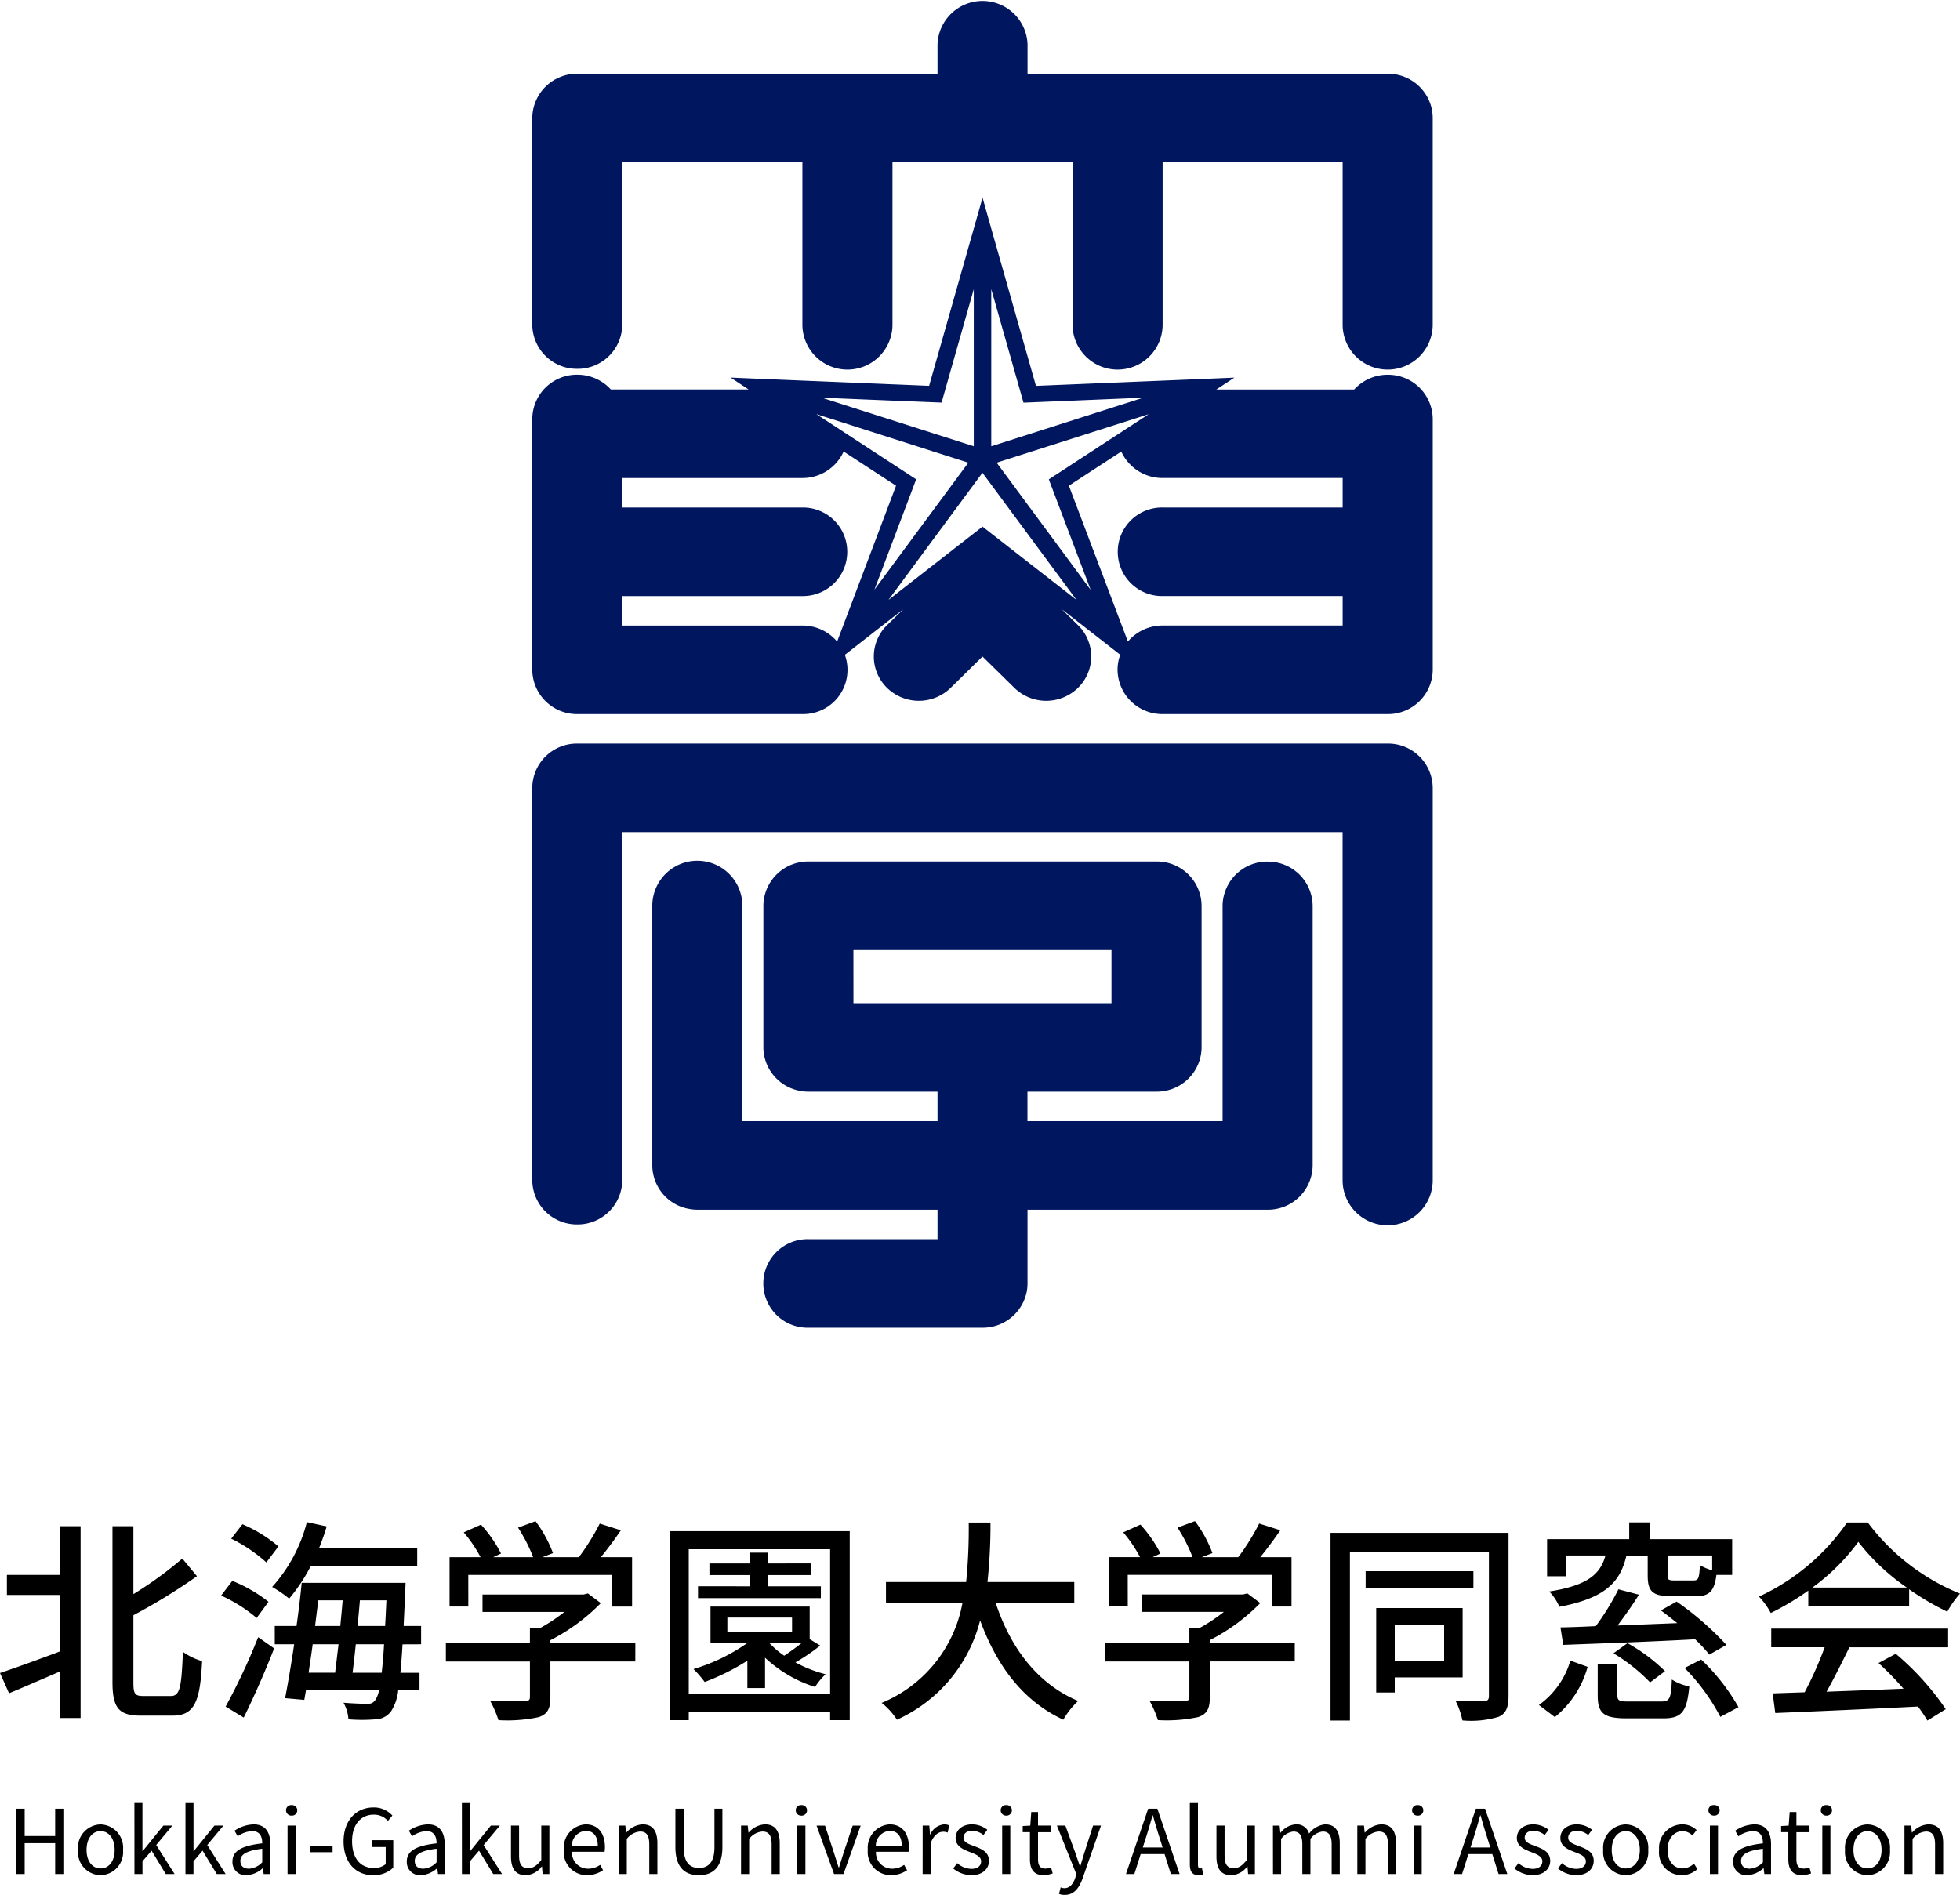
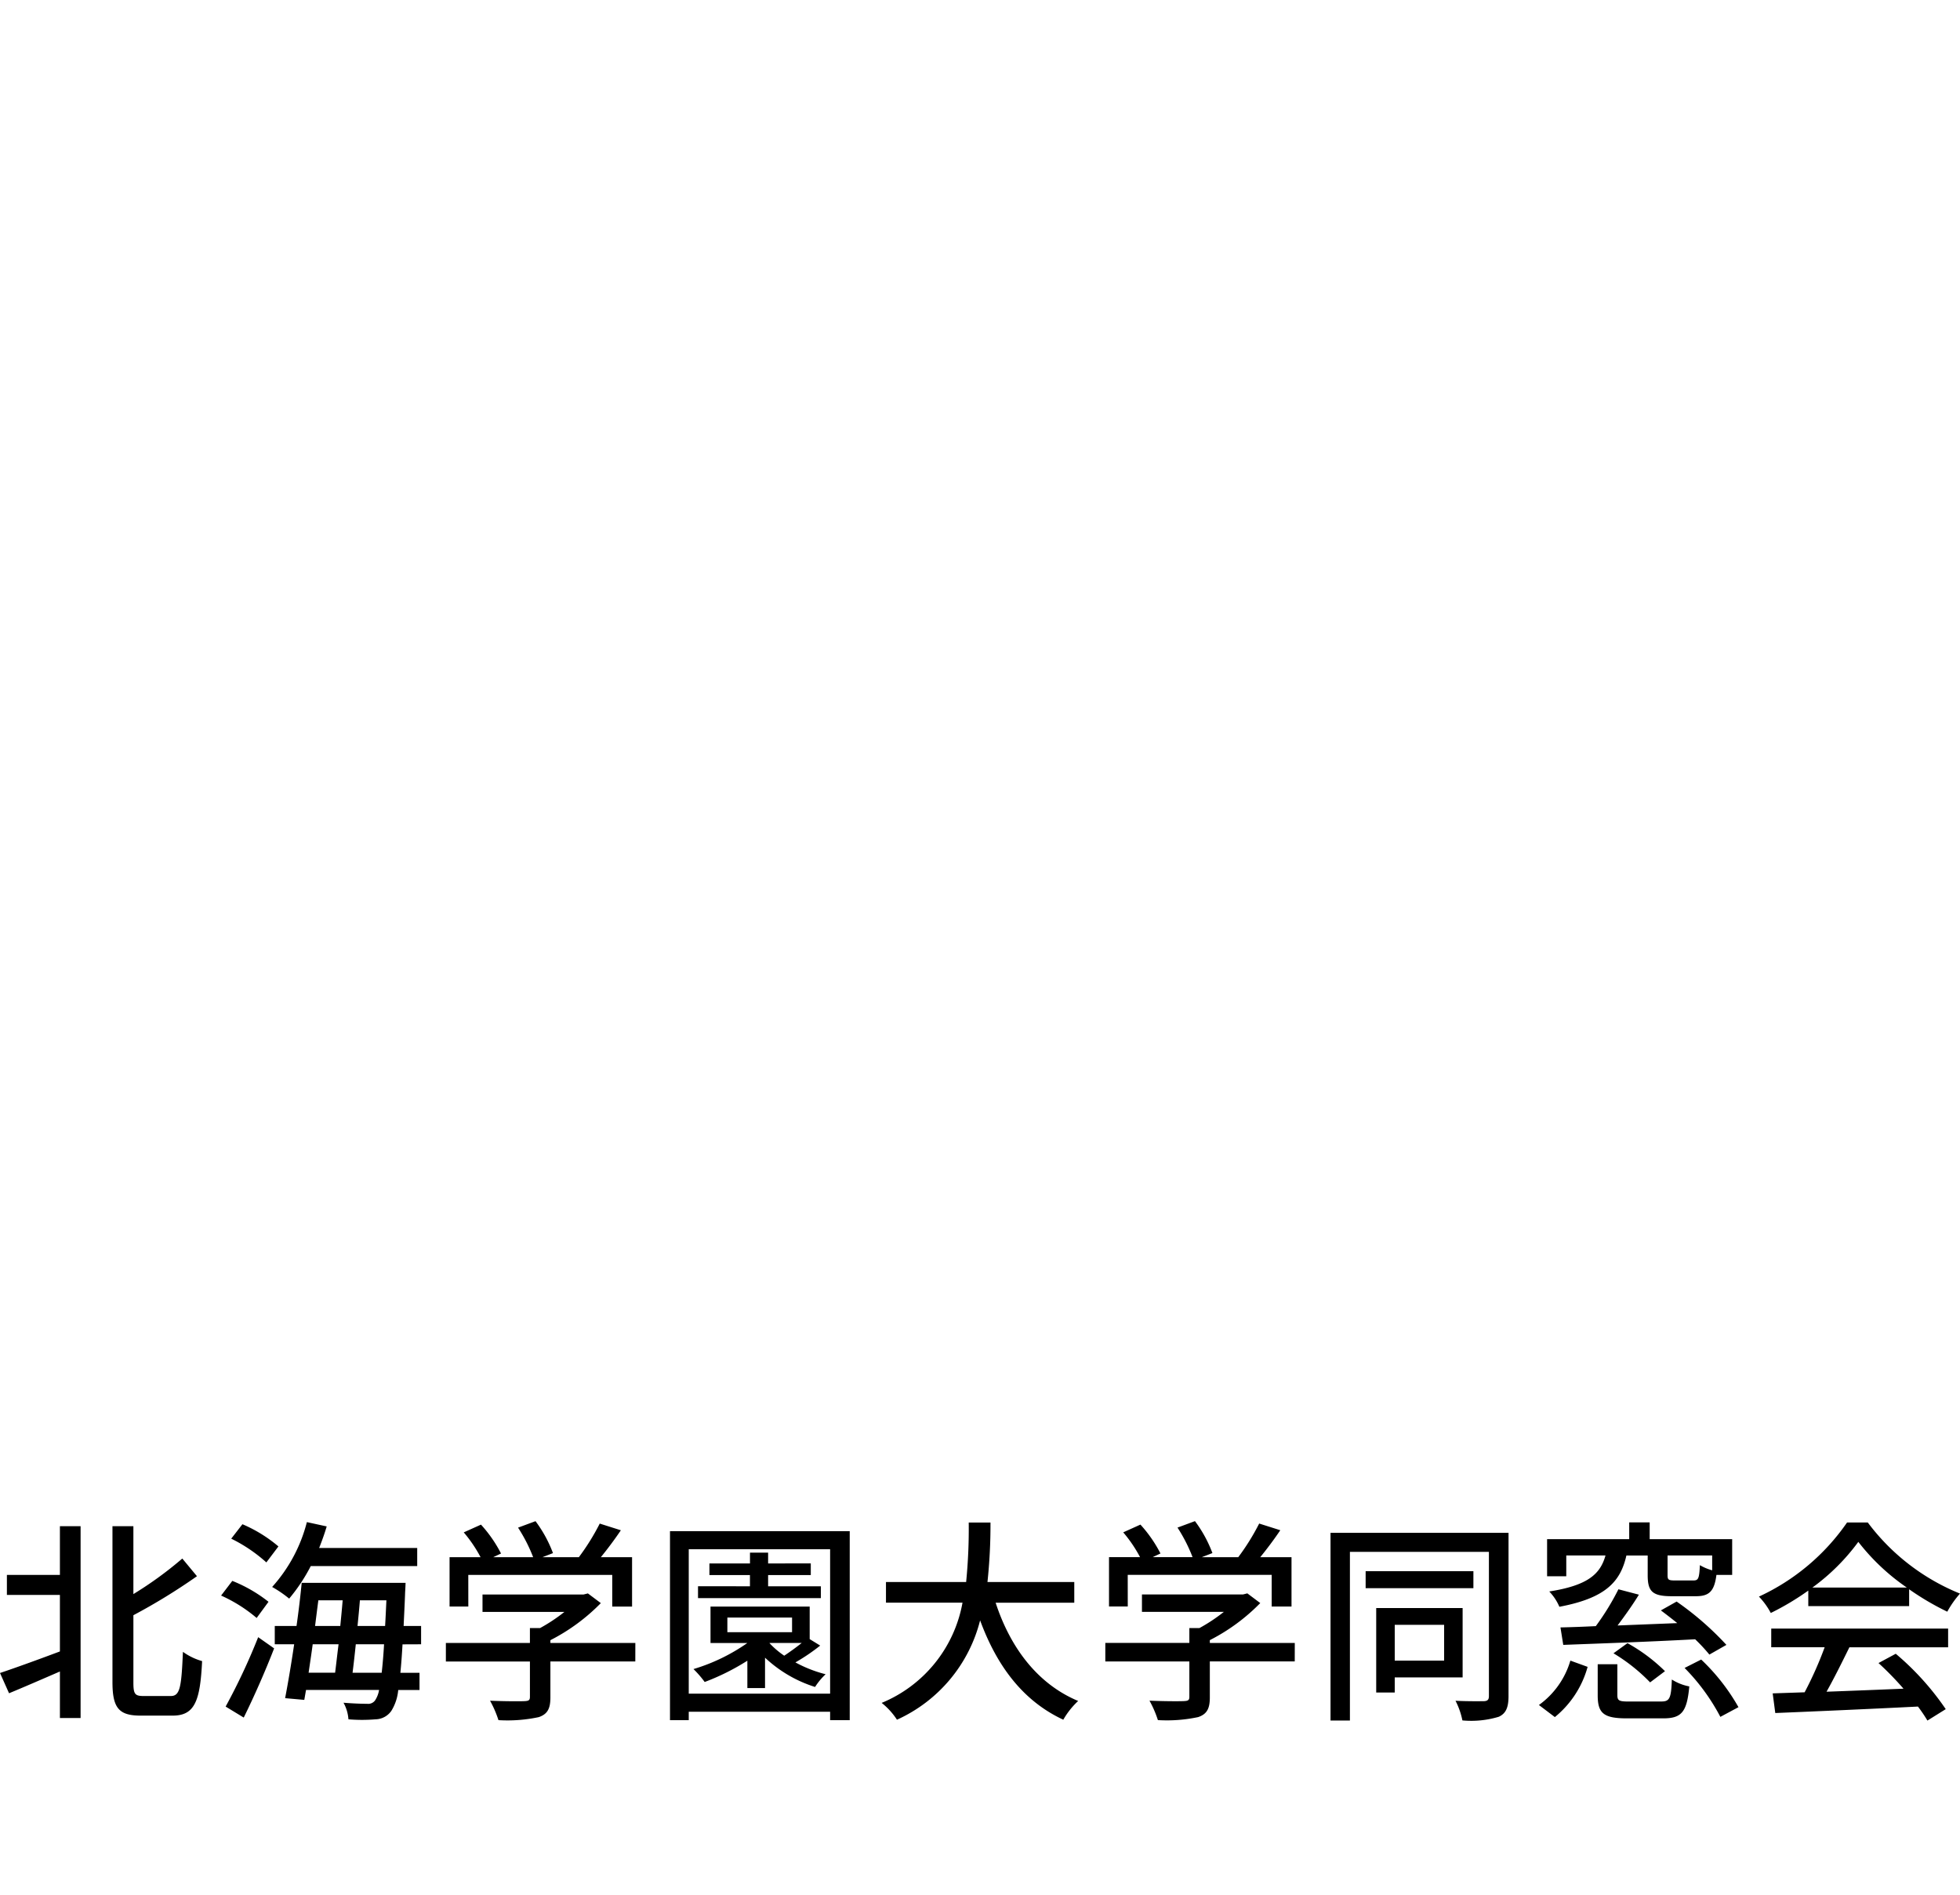
<svg xmlns="http://www.w3.org/2000/svg" id="レイヤー_1" data-name="レイヤー 1" viewBox="0 0 239.351 231.395">
  <defs>
    <style>
      .cls-1 {
        fill: none;
      }

      .cls-2 {
        clip-path: url(#clip-path);
      }

      .cls-3 {
        fill: #00165f;
      }
    </style>
    <clipPath id="clip-path">
      <rect class="cls-1" x="65" width="109.965" height="162.142" />
    </clipPath>
  </defs>
  <g id="グループ_7140" data-name="グループ 7140">
    <g id="グループ_6554" data-name="グループ 6554">
      <g id="グループ_6553" data-name="グループ 6553">
        <g class="cls-2">
          <g id="グループ_6239" data-name="グループ 6239">
-             <path id="パス_3784" data-name="パス 3784" class="cls-3" d="M169.471,90.8H70.494A5.447,5.447,0,0,0,65,96.2v47.922a5.445,5.445,0,0,0,5.49,5.4h0a5.446,5.446,0,0,0,5.5-5.392V101.613h87.965v42.51a5.5,5.5,0,0,0,11.006,0V96.2a5.453,5.453,0,0,0-5.494-5.4" />
-             <path id="パス_3785" data-name="パス 3785" class="cls-3" d="M154.8,105.212a5.453,5.453,0,0,0-5.5,5.4v26.3h-23.83v-3.605h15.761a5.183,5.183,0,0,0,.835-.064,5.442,5.442,0,0,0,4.669-5.34V110.6a5.451,5.451,0,0,0-5.5-5.4H98.726a5.463,5.463,0,0,0-5.435,4.579,5.074,5.074,0,0,0-.068.825v17.3a5.094,5.094,0,0,0,.107,1.038.306.306,0,0,0,.01.051,5.445,5.445,0,0,0,3.748,4.068,5.623,5.623,0,0,0,1.639.247h15.761v3.6H90.657v-26.3a5.5,5.5,0,0,0-11,0v31.708a5.422,5.422,0,0,0,4.658,5.333,4.731,4.731,0,0,0,.849.07h29.324v3.6H98.726a5.408,5.408,0,0,0-.208,10.814c.069,0,.139,0,.208,0h21.248a5.481,5.481,0,0,0,5.442-4.59,5.784,5.784,0,0,0,.062-.821v-9H154.8a5.459,5.459,0,0,0,5.5-5.4V110.616a5.454,5.454,0,0,0-5.5-5.4m-50.584,10.8h31.515V122.5H104.22Z" />
-             <path id="パス_3786" data-name="パス 3786" class="cls-3" d="M174.9,13.588a5.471,5.471,0,0,0-5.425-4.582H125.48v-3.6a5.5,5.5,0,0,0-10.992,0v3.6H70.494A5.456,5.456,0,0,0,65,14.413v25.22a5.449,5.449,0,0,0,5.491,5.407h0a5.446,5.446,0,0,0,5.5-5.392V19.816H97.987V39.633a5.5,5.5,0,1,0,11,0V19.816h21.99V39.633a5.5,5.5,0,1,0,11,0V19.816H163.96V39.633a5.5,5.5,0,1,0,11,0V14.413a5.433,5.433,0,0,0-.068-.825" />
-             <path id="パス_3787" data-name="パス 3787" class="cls-3" d="M169.47,45.762a5.521,5.521,0,0,0-4.1,1.8H148.537l2.207-1.449-3.964.169-20.273.835-5.456-19.2-1.064-3.777-1.072,3.772-5.453,19.2-20.273-.835-3.971-.169,2.2,1.449H74.593a5.521,5.521,0,0,0-4.1-1.8A5.448,5.448,0,0,0,65,51.158V81.79a5.458,5.458,0,0,0,5.49,5.41h27.5a5.4,5.4,0,0,0,5.181-7.235l.924-.72,6.223-4.859-2,1.96a5.344,5.344,0,0,0-.087,7.557l.087.087a5.563,5.563,0,0,0,7.78,0l3.881-3.821,3.889,3.821a5.56,5.56,0,0,0,7.779,0,5.342,5.342,0,0,0,.09-7.554l-.09-.09-2.011-1.977,6.248,4.87.918.716a5.279,5.279,0,0,0-.33,1.836,5.468,5.468,0,0,0,5.508,5.41H169.47a5.458,5.458,0,0,0,5.493-5.41V51.165a5.447,5.447,0,0,0-5.493-5.4M121.05,35.306c1.819,6.4,3.936,13.865,3.936,13.865s7.883-.324,14.638-.608L121.05,54.494Zm-6.071,13.862s2.121-7.458,3.936-13.862V54.494l-18.572-5.931c6.749.284,14.636.6,14.636.6M102.358,78l-.13.345a5.537,5.537,0,0,0-4.242-1.96H76v-3.6H97.986a5.406,5.406,0,0,0,.147-10.811q-.073,0-.147,0H76v-3.6H97.986a5.5,5.5,0,0,0,5.037-3.238l6.4,4.177Zm9.526-19.468s-6.566-4.285-12.2-7.965L118.248,56.5,106.779,72.013c2.362-6.221,5.1-13.48,5.1-13.48m8.1,5.778S113.8,69.124,108.5,73.256l11.473-15.525L131.453,73.25l-11.466-8.939M121.71,56.5l18.564-5.921c-5.634,3.676-12.193,7.959-12.193,7.959s2.747,7.262,5.108,13.487ZM137.731,78.35l-.121-.338-7.081-18.7,6.4-4.173a5.524,5.524,0,0,0,5.044,3.234h21.989v3.6H141.977a5.406,5.406,0,1,0-.147,10.811h22.132v3.6H141.977a5.557,5.557,0,0,0-4.246,1.96" />
-           </g>
+             </g>
        </g>
      </g>
      <path id="パス_3884" data-name="パス 3884" d="M7.316,192.316H.842v2.447H7.316v6.9c-2.737,1.026-5.5,2.026-7.316,2.632l1.105,2.474c1.79-.737,4.026-1.711,6.211-2.658v5.679H9.842V186.368H7.316Zm10.211,14.79c-1.053,0-1.237-.237-1.237-1.658v-8.209a73.32,73.32,0,0,0,7.763-4.763l-1.79-2.158a45.749,45.749,0,0,1-5.974,4.342v-8.29H13.734V205.4c0,3.184.789,4.1,3.447,4.1h3.895c2.711,0,3.369-1.79,3.605-6.658a7.4,7.4,0,0,1-2.342-1.132c-.184,4.263-.342,5.395-1.474,5.395Zm33.422-15.867v-2.211H38.975c.342-.868.658-1.737.921-2.632l-2.421-.526a18.776,18.776,0,0,1-4.241,7.92,14.434,14.434,0,0,1,2.079,1.421,21.239,21.239,0,0,0,2.636-3.972ZM34,188.839a17.179,17.179,0,0,0-4.395-2.711l-1.368,1.763a18.73,18.73,0,0,1,4.29,2.9ZM32.79,195.6a17.625,17.625,0,0,0-4.421-2.553L27,194.839a18.116,18.116,0,0,1,4.342,2.737Zm-3.026,14.137c1.237-2.5,2.632-5.658,3.711-8.448l-1.947-1.368a76.685,76.685,0,0,1-3.974,8.474Zm13.29-5.474c.132-1.026.263-2.211.395-3.474H46.9c-.079,1.4-.184,2.553-.289,3.474Zm-1.71-3.475c-.158,1.237-.289,2.447-.421,3.474H37.686c.158-1.105.342-2.263.5-3.474Zm.5-5.369c-.079,1-.184,2.053-.289,3.132H38.476c.132-1.053.263-2.1.4-3.132Zm1.816,3.132c.105-1.053.211-2.132.289-3.132h3.237c-.053,1.132-.1,2.184-.158,3.132Zm7.763,2.237v-2.237H49.291c.053-1.237.132-2.632.184-4.184.026-.289.053-1.079.053-1.079H36.843c-.158,1.605-.368,3.421-.632,5.263H33.554v2.237h2.369c-.368,2.474-.763,4.816-1.105,6.579l2.342.211.211-1.211h8.921a3.287,3.287,0,0,1-.5,1.29,1.036,1.036,0,0,1-.947.4c-.526,0-1.632-.026-2.895-.132a4.868,4.868,0,0,1,.6,2.026,19.741,19.741,0,0,0,3.316,0,2.411,2.411,0,0,0,1.921-1.026,5.8,5.8,0,0,0,.843-2.553h2.6v-2.1H48.892c.1-.974.184-2.105.263-3.474Zm5.763-8.474h17.58v3.869h2.421v-6.027H73.371c.816-1,1.684-2.158,2.447-3.29l-2.579-.816a27.711,27.711,0,0,1-2.553,4.105H66.238l1.29-.5a15.588,15.588,0,0,0-2.132-3.9l-2.132.79a19.5,19.5,0,0,1,1.842,3.605H60.237l.947-.447a16.135,16.135,0,0,0-2.447-3.526l-2.105.947a16.6,16.6,0,0,1,2.053,3.026H54.9v6.027h2.29Zm20.4,8.316H67.213v-.342a23.626,23.626,0,0,0,6.158-4.527l-1.579-1.184-.526.132H58.923v2.128h10a20.844,20.844,0,0,1-2.974,1.974H64.712v1.816H54.449v2.263H64.713v4.316c0,.4-.132.5-.658.526s-2.369.026-4.211-.053a13.2,13.2,0,0,1,1.027,2.373,18.315,18.315,0,0,0,4.921-.368c1.079-.368,1.421-1.053,1.421-2.4v-4.4H77.582Zm22.659-6.921H93.8v-1.372h5.211v-1.421H93.8V189.6H91.586v1.316H86.634v1.421h4.948v1.368H85.24v1.447h15Zm-6.263,6.921H97.9c-.658.526-1.421,1.079-2.132,1.553a10.477,10.477,0,0,1-1.79-1.526Zm-5.158-3.105h7.9v1.79h-7.9Zm10.053,2.632v-3.974H86.766v4.448h4.5a22.821,22.821,0,0,1-6.579,3.184,12.464,12.464,0,0,1,1.368,1.579,28.341,28.341,0,0,0,5.211-2.6v3.342h2.158v-3.711A15.875,15.875,0,0,0,99.534,206a8.071,8.071,0,0,1,1.29-1.553A15.738,15.738,0,0,1,97.134,203a23.564,23.564,0,0,0,3.026-2.053Zm-14.769,6.658V189.184h17.264v17.633Zm-2.29-19.843v23.08h2.29v-1.027h17.264v1.027h2.395v-23.08Zm49.37,8.737v-2.526h-10.6a66.481,66.481,0,0,0,.368-7.263h-2.657a65.965,65.965,0,0,1-.316,7.263h-9.79v2.526h9.346a16.373,16.373,0,0,1-9.872,12.237A8.55,8.55,0,0,1,109.534,210a18.2,18.2,0,0,0,10.155-12.132c2.052,5.579,5.237,9.842,10.158,12.132a9.671,9.671,0,0,1,1.816-2.29c-4.974-2.079-8.29-6.527-10.079-12Zm6.527-3.4h17.58v3.869h2.421v-6.027H153.9c.816-1,1.684-2.158,2.447-3.29l-2.579-.816a27.711,27.711,0,0,1-2.553,4.105h-4.447l1.29-.5a15.588,15.588,0,0,0-2.132-3.9l-2.132.79a19.5,19.5,0,0,1,1.839,3.606h-4.866l.947-.447a16.135,16.135,0,0,0-2.447-3.526l-2.1.947a16.6,16.6,0,0,1,2.053,3.026h-3.79v6.027h2.29Zm20.4,8.316H147.742v-.342a23.626,23.626,0,0,0,6.158-4.527l-1.578-1.184-.526.132H139.453v2.128h10a20.844,20.844,0,0,1-2.974,1.974h-1.237v1.816H134.979v2.263h10.263v4.316c0,.4-.132.5-.658.526s-2.369.026-4.211-.053a13.2,13.2,0,0,1,1.027,2.373,18.315,18.315,0,0,0,4.921-.368c1.079-.368,1.421-1.053,1.421-2.4v-4.4h10.369Zm18.238-2.211v4.369h-6.031v-4.369Zm2.259,6.418v-8.47H168.059v10.316h2.263v-1.846Zm1.316-12.97H166.769v2.079h13.159Zm4.29-4.684H162.48v22.921h2.369V189.5h16.974v17.606c0,.447-.158.605-.605.632-.447,0-1.974.026-3.474-.053a9.3,9.3,0,0,1,.842,2.4,11.577,11.577,0,0,0,4.448-.448c.868-.4,1.184-1.132,1.184-2.526Zm24.869,4.579a6.147,6.147,0,0,1-1.5-.632c-.079,1.632-.184,1.869-.79,1.869h-2.263c-.763,0-.895-.079-.895-.632v-2.421h5.448Zm-17.817-1.817h4.79c-.632,2.263-2.132,3.658-6.869,4.4a6.224,6.224,0,0,1,1.237,1.869c5.579-1.053,7.448-3,8.185-6.263h2.6v2.421c0,1.974.579,2.553,2.947,2.553h2.921c1.6,0,2.263-.553,2.526-2.6h1.922v-4.369H201.455V185.9h-2.5v2.053H188.928v4.527h2.342Zm19.554,10.922a36.728,36.728,0,0,0-6.079-5.29l-1.921,1.079c.632.474,1.316,1,2,1.553l-7.29.289c.868-1.158,1.816-2.474,2.605-3.763l-2.5-.658a31.007,31.007,0,0,1-2.763,4.5c-1.605.079-3.053.132-4.316.158l.342,2.132c4.132-.158,10.29-.368,16.106-.684a20.606,20.606,0,0,1,1.737,1.869Zm-13.79,1.026a21.777,21.777,0,0,1,4.474,3.553l1.816-1.368a20.963,20.963,0,0,0-4.58-3.422Zm-7.158,7.79a11.994,11.994,0,0,0,4-6.132l-2.105-.763a10.213,10.213,0,0,1-3.842,5.421Zm9.079-1.9c-1.237,0-1.447-.1-1.447-.79v-3.761h-2.4v3.79c0,2.184.711,2.816,3.553,2.816h4.448c2.237,0,2.895-.763,3.184-3.9a6.04,6.04,0,0,1-2.132-.842c-.079,2.342-.289,2.684-1.29,2.684Zm6.763-4.1a25.032,25.032,0,0,1,4.369,5.974l2.211-1.184a24.828,24.828,0,0,0-4.553-5.816Zm15.606-9.816a25.553,25.553,0,0,0,5.61-5.58,26.342,26.342,0,0,0,5.921,5.579Zm-.5,2.263H233.14v-2.053a33.038,33.038,0,0,0,4.658,2.737,11.892,11.892,0,0,1,1.553-2.211,26.449,26.449,0,0,1-11.264-8.685h-2.526a26.615,26.615,0,0,1-10.764,9.053,8.881,8.881,0,0,1,1.447,2,32.393,32.393,0,0,0,4.58-2.734Zm-4.526,5.026h6.526a44.725,44.725,0,0,1-2.447,5.5l-3.9.132.316,2.4c4.474-.184,11.158-.474,17.422-.79a18.142,18.142,0,0,1,1.158,1.711l2.237-1.395a33.47,33.47,0,0,0-6.105-6.763L229.4,203.08a38.4,38.4,0,0,1,3.053,3.132c-3.211.132-6.474.263-9.4.368.947-1.684,1.921-3.658,2.79-5.421H237.9v-2.29H216.3Z" />
-       <path id="パス_3885" data-name="パス 3885" d="M2,228.846H3.013v-3.768H6.737v3.768h1v-7.982h-1v3.343H3.013v-3.343H2Zm14.418,0h.98v-1.557l1.111-1.3,1.731,2.853h1.078L19.075,225.3l1.977-2.373h-1.1l-2.537,3.125h-.022v-5.88h-.98Zm6.229,0h.98v-1.557l1.111-1.3,1.731,2.853h1.083L25.309,225.3l1.982-2.374h-1.1l-2.539,3.129H23.63v-5.88h-.98Zm7.47.142a3.171,3.171,0,0,0,1.96-.849h.033l.087.708h.817v-3.638c0-1.459-.61-2.428-2.047-2.428a4.449,4.449,0,0,0-2.33.773l.392.686a3.257,3.257,0,0,1,1.775-.632c.969,0,1.22.73,1.22,1.492-2.516.283-3.637.926-3.637,2.211a1.6,1.6,0,0,0,1.515,1.68A1.541,1.541,0,0,0,30.117,228.988Zm.283-.795c-.588,0-1.045-.272-1.045-.947,0-.762.675-1.252,2.668-1.492v1.655A2.415,2.415,0,0,1,30.4,228.193Zm4.715.653h.991V222.93h-.991Zm.5-7.133a.649.649,0,0,0,.685-.609v-.033a.628.628,0,0,0-.613-.644.593.593,0,0,0-.073,0,.629.629,0,0,0-.684.569.593.593,0,0,0,0,.073.648.648,0,0,0,.653.643h.033Zm2.211,4.465h2.788v-.762H37.826Zm7.726,2.81a3.427,3.427,0,0,0,2.472-.926v-3.354H45.41v.839H47.1v2.091a2.2,2.2,0,0,1-1.448.468c-1.71,0-2.657-1.263-2.657-3.278,0-1.993,1.045-3.234,2.646-3.234a2.24,2.24,0,0,1,1.731.762l.544-.653a3.036,3.036,0,0,0-2.3-.991c-2.113,0-3.659,1.568-3.659,4.149S43.446,228.988,45.552,228.988Zm5.859,0a3.171,3.171,0,0,0,1.96-.849H53.4l.087.708h.817v-3.638c0-1.459-.61-2.428-2.047-2.428a4.449,4.449,0,0,0-2.33.773l.392.686a3.257,3.257,0,0,1,1.775-.632c.969,0,1.22.73,1.22,1.492-2.516.283-3.637.926-3.637,2.211a1.6,1.6,0,0,0,1.516,1.68,1.472,1.472,0,0,0,.21,0Zm.283-.795c-.588,0-1.045-.272-1.045-.947,0-.762.675-1.252,2.668-1.492v1.655a2.416,2.416,0,0,1-1.627.784Zm4.715.653h.98v-1.557l1.111-1.3,1.731,2.853h1.078l-2.247-3.535,1.982-2.377h-1.1l-2.537,3.125h-.022v-5.88h-.98Zm7.786.142a2.537,2.537,0,0,0,1.957-1.067h.033l.076.926h.828V222.93H66.1v4.2c-.566.708-.991,1-1.6,1-.784,0-1.111-.468-1.111-1.568V222.93H62.4v3.746c0,1.506.556,2.312,1.8,2.312Zm7.492,0a3.516,3.516,0,0,0,1.96-.61l-.359-.653a2.551,2.551,0,0,1-1.481.468,1.959,1.959,0,0,1-1.963-1.955q0-.057,0-.114h3.986a3.832,3.832,0,0,0,.044-.566c0-1.688-.849-2.777-2.352-2.777a2.859,2.859,0,0,0-2.679,3.03q0,.042.006.084a2.826,2.826,0,0,0,2.546,3.08,2.718,2.718,0,0,0,.285.013Zm-1.855-3.572a1.819,1.819,0,0,1,1.7-1.84c.926,0,1.47.642,1.47,1.84Zm5.72,3.43h.991v-4.29a2.247,2.247,0,0,1,1.623-.9c.784,0,1.122.468,1.122,1.579v3.611h.991V225.1c0-1.514-.566-2.32-1.808-2.32a2.834,2.834,0,0,0-1.982,1h-.037l-.087-.849h-.813Zm9.79.142c1.633,0,2.875-.871,2.875-3.441v-4.683h-.969v4.715c0,1.927-.839,2.526-1.906,2.526-1.035,0-1.851-.6-1.851-2.526v-4.715H82.478v4.683c0,2.57,1.238,3.441,2.861,3.441Zm5.151-.142h.991v-4.29a2.247,2.247,0,0,1,1.623-.9c.784,0,1.122.468,1.122,1.579v3.611h.991V225.1c0-1.514-.566-2.32-1.808-2.32a2.834,2.834,0,0,0-1.982,1H91.4l-.087-.849h-.817Zm6.871,0h.991V222.93h-.991Zm.5-7.133a.649.649,0,0,0,.687-.607v-.035a.63.63,0,0,0-.614-.644c-.025,0-.051,0-.076,0a.629.629,0,0,0-.684.569.593.593,0,0,0,0,.073.648.648,0,0,0,.654.642h.034Zm3.988,7.133h1.154l2.1-5.913h-.98L103,226.3c-.174.577-.37,1.187-.544,1.742h-.044c-.185-.555-.37-1.165-.555-1.742l-1.107-3.368H99.717Zm6.959.142a3.516,3.516,0,0,0,1.96-.61l-.359-.653a2.551,2.551,0,0,1-1.481.468,1.959,1.959,0,0,1-1.963-1.955q0-.057,0-.114h3.981a3.832,3.832,0,0,0,.044-.566c0-1.688-.849-2.777-2.352-2.777a2.859,2.859,0,0,0-2.674,3.034l.006.08a2.826,2.826,0,0,0,2.546,3.08,2.7,2.7,0,0,0,.284.013Zm-1.859-3.572a1.819,1.819,0,0,1,1.7-1.84c.926,0,1.47.642,1.47,1.84Zm5.717,3.43h.991v-3.8c.392-1.013,1-1.361,1.492-1.361a1.39,1.39,0,0,1,.577.1l.185-.871a1.259,1.259,0,0,0-.632-.131,2.04,2.04,0,0,0-1.677,1.231h-.033l-.083-1.084h-.817Zm5.946.142c1.394,0,2.156-.795,2.156-1.753,0-1.122-.947-1.47-1.808-1.8-.664-.25-1.307-.457-1.307-1.024,0-.457.338-.849,1.078-.849a2.228,2.228,0,0,1,1.361.523l.479-.642a3.065,3.065,0,0,0-1.84-.664c-1.285,0-2.036.741-2.036,1.677,0,1,.937,1.4,1.764,1.71.653.25,1.35.523,1.35,1.122,0,.512-.381.926-1.165.926a2.68,2.68,0,0,1-1.753-.7l-.49.653a3.564,3.564,0,0,0,2.214.821Zm3.768-.142h.991V222.93h-.991Zm.5-7.133a.649.649,0,0,0,.685-.609v-.033a.629.629,0,0,0-.615-.643.5.5,0,0,0-.067,0,.629.629,0,0,0-.684.569.593.593,0,0,0,0,.073.648.648,0,0,0,.654.642h.028Zm4.577,7.275a3.738,3.738,0,0,0,1.092-.218l-.2-.74a2.089,2.089,0,0,1-.675.152c-.686,0-.915-.414-.915-1.143v-3.3h1.6v-.809h-1.6v-1.652h-.828l-.118,1.652-.926.054v.751h.882v3.278C125.772,228.2,126.2,228.988,127.46,228.988Zm2.559,2.407c1.176,0,1.786-.893,2.2-2.059l2.233-6.406h-.97l-1.056,3.292c-.163.523-.338,1.122-.5,1.655h-.055c-.186-.534-.392-1.147-.567-1.655L130.1,222.93h-1.035l2.374,5.927-.131.446c-.239.727-.664,1.275-1.339,1.275a1.423,1.423,0,0,1-.446-.1l-.2.795a1.819,1.819,0,0,0,.7.121Zm9.533-5.794.392-1.22c.283-.9.544-1.764.8-2.7h.044c.261.926.512,1.8.806,2.7l.381,1.22Zm3.43,3.245h1.067l-2.715-7.982h-1.122l-2.711,7.982h1.023l.773-2.439h2.918Zm3.365.142a1.572,1.572,0,0,0,.577-.087l-.142-.762a.847.847,0,0,1-.207.022c-.152,0-.283-.12-.283-.425v-7.558H145.3v7.492c0,.839.3,1.318,1.042,1.318Zm4,0a2.538,2.538,0,0,0,1.96-1.067h.033l.076.926h.828V222.93h-.991v4.2c-.566.708-.991,1-1.6,1-.784,0-1.111-.468-1.111-1.568V222.93h-.991v3.746c-.008,1.506.547,2.312,1.789,2.312Zm5.107-.142h.991v-4.29a2.183,2.183,0,0,1,1.492-.9c.751,0,1.1.468,1.1,1.579v3.611h.991v-4.29a2.183,2.183,0,0,1,1.492-.9c.751,0,1.1.468,1.1,1.579v3.611h.991V225.1c0-1.514-.577-2.32-1.8-2.32a2.8,2.8,0,0,0-1.949,1.133,1.559,1.559,0,0,0-1.633-1.133,2.6,2.6,0,0,0-1.84,1.013h-.037l-.087-.86h-.817Zm10.3,0h.991v-4.29a2.247,2.247,0,0,1,1.623-.9c.784,0,1.122.468,1.122,1.579v3.611h.991V225.1c0-1.514-.566-2.32-1.808-2.32a2.834,2.834,0,0,0-1.982,1h-.039l-.087-.85h-.813Zm6.871,0h.991V222.93h-.991Zm.5-7.133a.649.649,0,0,0,.685-.609v-.033a.628.628,0,0,0-.613-.644.593.593,0,0,0-.073,0,.629.629,0,0,0-.684.569.593.593,0,0,0,0,.073.648.648,0,0,0,.653.643h.033Zm6.447,3.888.392-1.22c.283-.9.544-1.764.795-2.7h.044c.261.926.512,1.8.806,2.7l.381,1.22Zm3.43,3.245h1.067l-2.717-7.982h-1.12l-2.712,7.982h1.024l.773-2.439h2.918Zm4.149.142c1.394,0,2.156-.795,2.156-1.753,0-1.122-.947-1.47-1.808-1.8-.664-.25-1.307-.457-1.307-1.024,0-.457.338-.849,1.078-.849a2.228,2.228,0,0,1,1.361.523l.479-.642a3.065,3.065,0,0,0-1.84-.664c-1.285,0-2.036.741-2.036,1.677,0,1,.937,1.4,1.764,1.71.653.25,1.35.523,1.35,1.122,0,.512-.381.926-1.165.926a2.68,2.68,0,0,1-1.753-.7l-.49.653a3.567,3.567,0,0,0,2.207.821Zm5.314,0c1.394,0,2.156-.795,2.156-1.753,0-1.122-.947-1.47-1.808-1.8-.664-.25-1.307-.457-1.307-1.024,0-.457.338-.849,1.078-.849a2.228,2.228,0,0,1,1.361.523l.479-.642a3.065,3.065,0,0,0-1.84-.664c-1.285,0-2.036.741-2.036,1.677,0,1,.937,1.4,1.764,1.71.653.25,1.35.523,1.35,1.122,0,.512-.381.926-1.165.926a2.68,2.68,0,0,1-1.753-.7l-.49.653a3.567,3.567,0,0,0,2.207.821Zm6.066,0a2.822,2.822,0,0,0,2.756-2.888c0-.069,0-.137-.012-.2a2.836,2.836,0,0,0-2.545-3.1c-.066-.007-.133-.011-.2-.013a2.837,2.837,0,0,0-2.762,2.91c0,.068.006.136.013.2a2.823,2.823,0,0,0,2.539,3.081c.068.006.137.01.205.012Zm0-.828c-1.024,0-1.71-.9-1.71-2.265s.686-2.287,1.71-2.287,1.721.922,1.721,2.287-.7,2.265-1.726,2.265Zm-186.252.828a2.822,2.822,0,0,0,2.756-2.888c0-.069-.005-.137-.012-.2a2.836,2.836,0,0,0-2.545-3.1c-.066-.007-.133-.011-.2-.013a2.837,2.837,0,0,0-2.762,2.91c0,.068.006.136.013.2a2.823,2.823,0,0,0,2.539,3.081c.068.006.137.01.2.012Zm0-.828c-1.024,0-1.71-.9-1.71-2.265s.686-2.287,1.71-2.287S14,224.53,14,225.9s-.7,2.265-1.726,2.265Zm193.1.828a2.82,2.82,0,0,0,1.906-.751l-.425-.664a2.086,2.086,0,0,1-1.394.588c-1.089,0-1.829-.9-1.829-2.265s.784-2.287,1.851-2.287a1.715,1.715,0,0,1,1.187.534l.512-.664a2.528,2.528,0,0,0-1.731-.7,2.879,2.879,0,0,0-2.863,2.9c0,.073,0,.146.01.219a2.781,2.781,0,0,0,2.449,3.077,2.882,2.882,0,0,0,.322.018Zm3.43-.142h.991V222.93h-.991Zm.5-7.133A.649.649,0,0,0,210,221.1v-.033a.628.628,0,0,0-.613-.644.593.593,0,0,0-.073,0,.629.629,0,0,0-.684.569.593.593,0,0,0,0,.073.648.648,0,0,0,.653.643h.033Zm4.069,7.275a3.171,3.171,0,0,0,1.96-.849h.033l.087.708h.817v-3.638c0-1.459-.61-2.428-2.047-2.428a4.449,4.449,0,0,0-2.33.773l.392.686a3.257,3.257,0,0,1,1.775-.632c.969,0,1.22.73,1.22,1.492-2.517.283-3.635.93-3.635,2.211a1.6,1.6,0,0,0,1.516,1.68A1.5,1.5,0,0,0,213.38,228.988Zm.283-.795c-.588,0-1.045-.272-1.045-.947,0-.762.675-1.252,2.668-1.492v1.655A2.415,2.415,0,0,1,213.663,228.193Zm6.414.795a3.718,3.718,0,0,0,1.089-.218l-.2-.741a2.089,2.089,0,0,1-.675.152c-.686,0-.915-.414-.915-1.143v-3.3h1.6v-.808h-1.6v-1.652h-.824l-.119,1.652-.926.054v.751h.882v3.278C218.389,228.2,218.814,228.988,220.077,228.988Zm2.461-.142h.991V222.93h-.991Zm.5-7.133a.649.649,0,0,0,.685-.609v-.033a.628.628,0,0,0-.613-.644.593.593,0,0,0-.073,0,.629.629,0,0,0-.684.569.593.593,0,0,0,0,.073.648.648,0,0,0,.653.643h.033Zm5.014,7.275a2.822,2.822,0,0,0,2.756-2.888c0-.069,0-.137-.012-.2a2.836,2.836,0,0,0-2.545-3.1c-.066-.007-.133-.011-.2-.013A2.838,2.838,0,0,0,225.3,225.7c0,.067.006.133.013.2a2.823,2.823,0,0,0,2.539,3.081C227.915,228.982,227.984,228.986,228.052,228.988Zm0-.828c-1.024,0-1.71-.9-1.71-2.265s.686-2.287,1.71-2.287,1.721.926,1.721,2.287S229.072,228.16,228.052,228.16Zm4.519.686h.991v-4.29a2.247,2.247,0,0,1,1.623-.9c.784,0,1.122.468,1.122,1.579v3.611h.991V225.1c0-1.514-.566-2.32-1.808-2.32a2.834,2.834,0,0,0-1.982,1h-.033l-.087-.849h-.817Z" />
    </g>
  </g>
</svg>